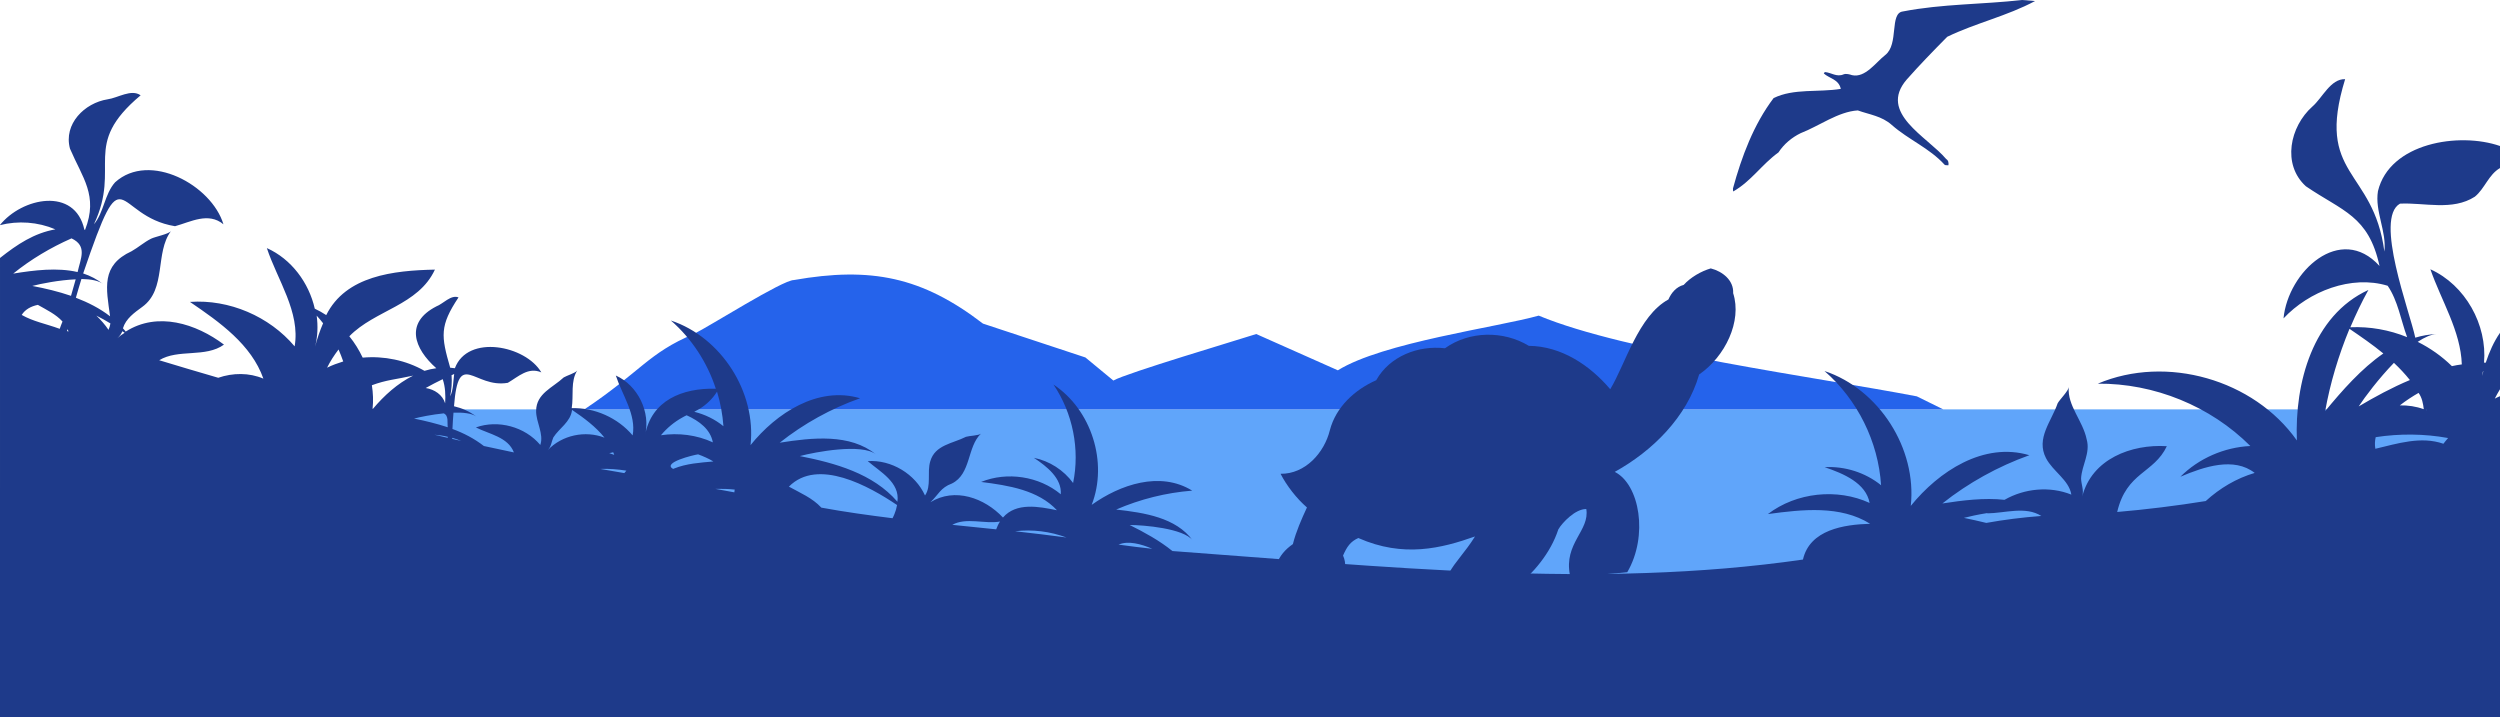
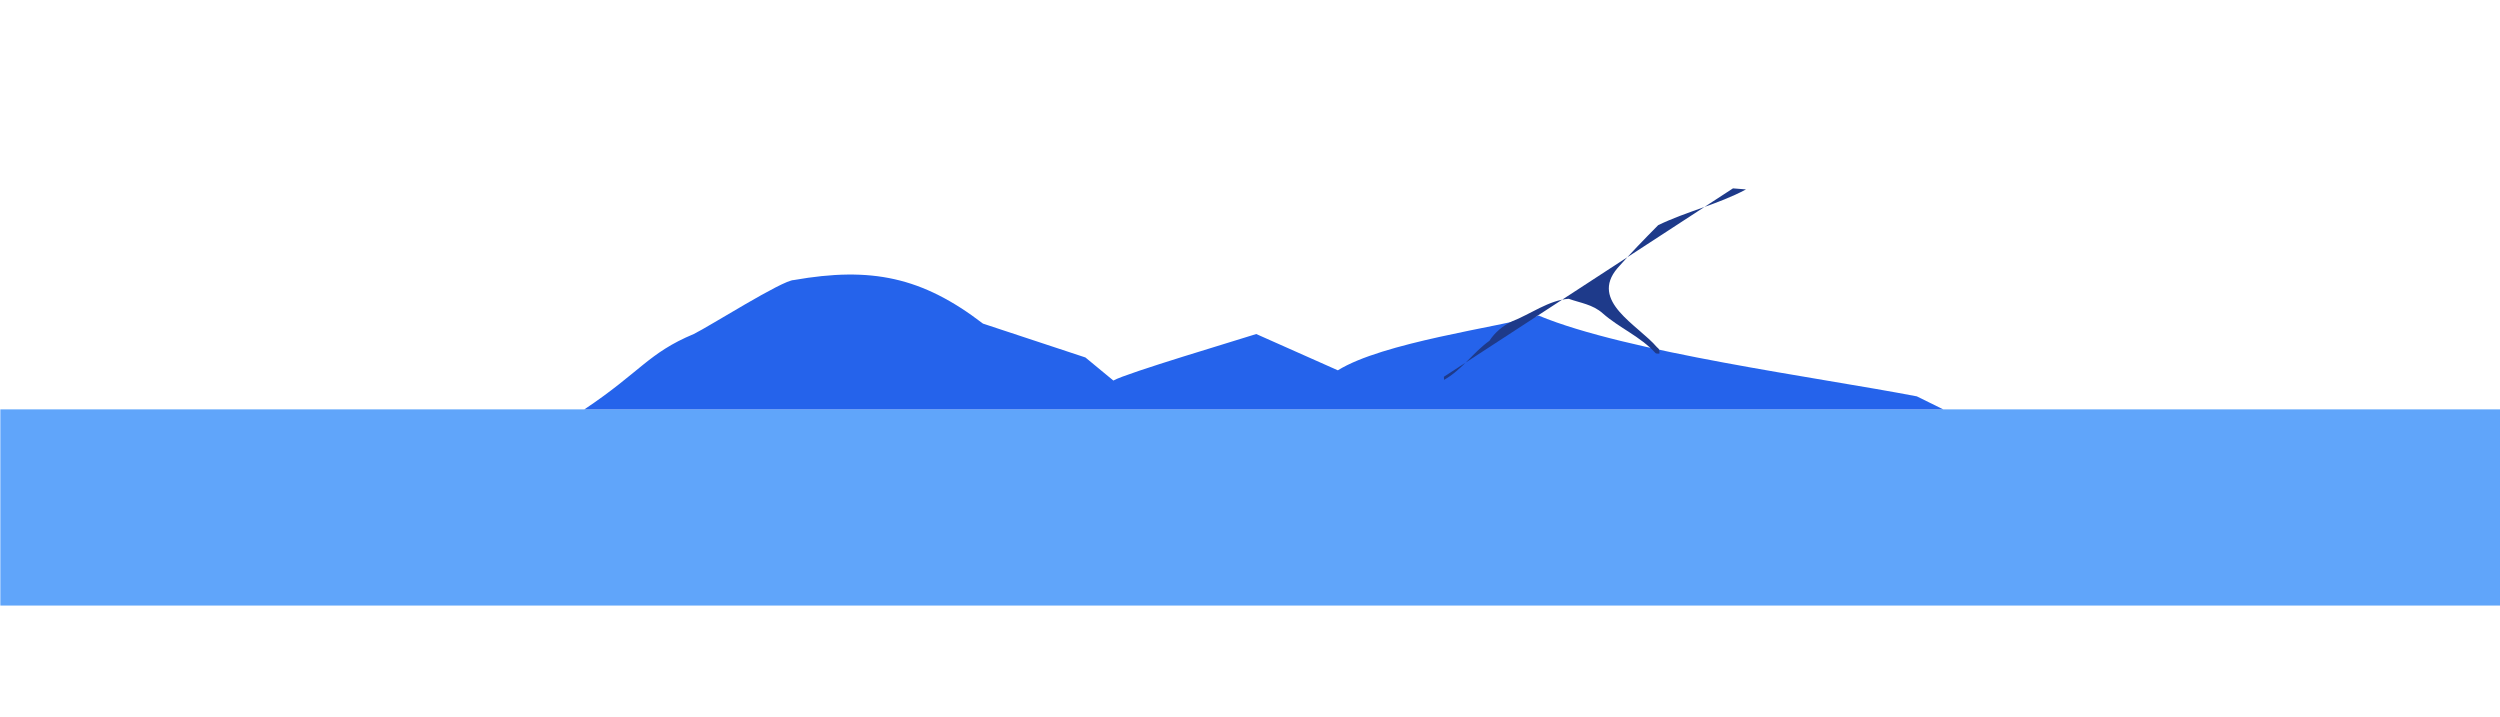
<svg xmlns="http://www.w3.org/2000/svg" viewBox="0 0 1440 413">
  <path fill="#60A5FA" d="M.2 235.8h1440v113H.2z" />
  <path fill="#2563EB" d="M1104.1 228.3c-57.2-11-167-25.4-217.8-46.5-23.9 6.7-90 15.5-115.7 31.5l-47-20.9c-9.5 3.1-75.2 22.6-82.3 26.8l-16.1-13.3-59-19.5c-35.1-26.9-64.4-32.9-108.9-25.1-6.6 0-48.5 26.6-57.7 31.1-26.1 10.9-30.8 21.9-63 43.4h782.7l-15.2-7.5z" />
-   <path fill-rule="evenodd" clip-rule="evenodd" fill="#1E3A8A" d="M998.3 168.9c.4-7.5-6.2-12.6-12.9-14.3-5.5 1.6-11.6 5.1-15.6 9.5-4.2 1.1-7.1 4.5-8.8 8.4-17.3 9.4-24.8 37.3-33.5 51.7-11.8-13.9-28.2-24.8-46.9-25-14.7-8.9-34.3-8.6-48.3 1.4-15.4-1.8-31.9 4.6-39.6 18.4-12.4 5.5-23.2 15.4-26.7 28.8-3.2 13-14.2 25.3-28.4 25.1 3.5 6.9 9.4 14.4 15.2 19.4-3.1 6.7-6.3 13.9-8.1 21.1-9 6.2-12.8 15.3-9.6 28.2 11.1 3.5 46.7-2.8 38.5-21.6 2.2-5.1 4.3-8.1 8.8-10.1 26 11.5 48 5.9 67.2-.9-11.1 17.9-23.8 22.9-14.2 45.1 12.9 6 28.5 3.9 40.9-2.4.6-4.5-1.2-9.2-4.1-12.5 11-9 20.9-20.5 25.4-34.3 2.3-3.9 9.8-11.8 16.1-11.7 2.1 12.5-13.1 19.7-9.4 38.1 12.1.6 33-1.7 33-1.7 12.2-20.9 7.2-50.5-7.2-57.8 21.7-12 41.6-31.6 48.6-56.1 15-10.3 24.8-30.7 19.6-46.8z" />
-   <path fill="#1E3A8A" d="M998.2 108.5c5-18.3 11.9-36.8 23.4-52 11.6-5.7 25.8-3.2 38.7-5.3-1.2-5.6-6.7-6-9.8-8.9.2-.3.4-.5.6-.8 3.8.3 6.8 3.1 10.9 1.3 1.4-.5 3.3 0 4.8.5 7.6 1.7 13.7-7.4 19.1-11.6 8-6.2 2.3-24.2 10.2-25.1 22.6-4.4 45.9-4 68.6-6.6l7.5.6c-16 8.6-34.3 12.7-50.6 20.6-8 8.1-15.9 16.2-23.4 24.7-16.4 19.2 11.8 32.7 22.8 45.7 1.3.8 1.5 2.2 1.3 3.6-.8-.1-1.8.1-2.2-.3-8.7-9.6-20.9-14.5-30.4-22.9-5.8-5.2-13-6-19.6-8.4-11.3.7-22.3 9-32.9 13.1-5.1 2.5-9.6 6.2-12.8 11.1-9.5 6.8-15.8 16.7-26.1 22.5-.1-.6-.1-1.2-.1-1.8z" />
-   <path fill="#1E3A8A" d="M1440 84.1c-23.6-8.2-63.6-1.8-70.3 26-1.9 11.6 5.1 23.2 3.7 34.8-6.3-48.1-40-43-22.6-99.3-8.4-.3-13.1 10.8-18.9 15.8-12.9 11.5-17.6 33.3-3.7 45.9 21.1 14.4 36.1 16.9 42.4 45.9-22.5-24.8-52.7 3.2-55.3 30.2 14.6-15.6 39.1-25.2 60-18.8 5.9 8.6 7.6 19.8 11.2 29.6-10.3-4.2-21.5-6.2-32.7-5.7 3.1-7.3 6.5-14.5 10.4-21.5-32.2 14.8-42.5 53.8-41.2 86.7-24.8-35.1-75.1-49.5-114.7-32.7 32.5-.3 64.9 12.9 87.9 35.9-15 .7-29.7 7.1-40.3 17.7 13.8-5.9 30.9-11.5 42.8-2.2-10.5 3.1-20.1 8.8-28.2 16.2-16.7 2.7-34.6 4.9-51 6.3 5.4-23.1 21.1-22.1 28.6-37.9-20.5-1.3-43.2 7.4-48.7 28.9 1-3.7-.6-6.7-.7-10.3.4-7.7 5.5-14.7 3.2-22.6-2.1-10.5-11.2-19.4-10.3-30-.2 2.2-5.2 7.1-6.4 9.3-3.6 10.5-12.6 20.2-6.7 31.6 4 7.7 13.2 12.5 14.6 21-12.4-5-27-3.6-38.5 3-11.6-1.3-24.2.3-35.8 2.1 15-11.9 32-21.3 50.1-27.8-26.3-7.8-52.2 9.3-68.3 29.2 3.6-33-18.2-67.2-49.7-77.7 19 16.5 31 40.7 32.6 65.8-9-7.3-20.9-11.1-32.5-10.4 11 3.7 23.8 9.2 25.9 20.6-18.7-8.6-42.2-6.1-58.6 6.4 20-2.7 41.8-5.1 58.9 5.6-15 .4-34.8 3.4-38.7 20.6-119.5 17.3-243.3 3.8-363.2-4.9-7.5-6.1-16.2-10.8-24.6-15 7.9 0 31.1 1.9 36.3 8.9-9.6-13.2-27.9-16-44.1-17.8 13.9-6 28.7-9.7 43.8-10.9-18.5-11.4-41.5-3.5-57.9 8.2 9.5-24.4-.1-54.8-22-69.3 11.1 16.4 15.3 37.3 11.3 56.7-5.4-7.4-13.6-12.7-22.6-14.5 7.6 5 16.2 11.9 15.5 21-12.5-10.4-30.9-13.2-45.9-7.1 15.8 2 32.9 4.7 43.7 16.3-10.3-2.1-23.4-4.7-31.1 4.2-10.6-11.3-27.8-17.5-41.8-8.8 4.6-4.3 5.8-8.4 12.4-10.8 11.1-5.5 8.7-21.1 16.7-28.7-1.3 1.1-6.7 1.2-8.6 1.8-7.6 3.9-17.9 4.6-20.6 14.2-1.9 6.4.8 14.1-3 19.6-5.6-12.4-19.4-20.7-33-19.8 7.2 6.2 18.7 12.3 17.1 23.4-14-16.3-36-22.3-56.2-26.3 8.9-2.4 35.8-7.4 43.8-1-14.9-12-36.4-9.7-55.4-6.7 13.9-11 29.6-19.7 46.3-25.6-24.3-7.2-48.3 8.6-63.1 27 3.4-30.5-16.8-62.1-45.9-71.8 12 10.4 21 24.2 25.9 39.3-19.3-.5-37.2 6.7-40.8 27 3.4-13.5-4.1-28.9-16.8-34.6 3.6 11.1 11.9 22.5 9.7 34.5-8.5-10.1-21.9-16.1-35.1-15.7 1.2-7.3-.8-15.5 3.2-21.7-.9 1.4-6.2 3-7.8 4-6.3 5.9-15.8 9.2-15.9 19.2-.1 6.7 4.6 13.3 2.4 19.7-8.8-10.5-24.3-14.7-37.1-10.1 7.7 3.9 18.5 5.5 21.9 14.4-5.8-1.2-11.6-2.5-17.3-3.7-5.4-4.2-11.7-7.5-18.1-9.8.1-3.1.4-6.3.6-9.4 5.4-.2 10.4.3 13.1 2.2-3.9-3-8.2-4.8-12.8-5.9 2.6-33.6 11.5-10.1 31-13.5 6-3.5 11.8-9.3 19.3-6-9-15.5-42.4-22.2-49.8-2.4l-2.7-.3c-5.3-18.3-6.1-24.1 4.8-40.5-4.4-1.7-8.8 3.7-12.8 5.2-18.2 9.4-12.9 24.2 0 35.6-2.3.3-4.5.8-6.8 1.5-10.7-6.1-23.3-8.7-35.6-7.6-2.1-4.4-4.6-8.5-7.7-12.3 14.8-15.2 39.7-17.7 49.3-38.4-23.8.5-51.3 3.5-62.6 26.2-2.1-1.4-4.3-2.6-6.6-3.7-3.4-15-13.5-28.6-27.6-34.9 6 18.2 19.4 36.9 16 56.6-14.6-17.3-37.7-27.2-60.3-25.6 17.2 11.7 35.4 24.6 42.3 44.2-8.2-3.5-17.6-3.4-26-.5-11.9-3.5-23.3-6.8-34-10.1 10.9-6.7 26.7-1.3 37.3-9-16.1-12.1-38.3-19.2-56.6-7.5-.5-.6-1-1.3-1.6-1.9 1.7-5.6 6.6-9 11.1-12.3 14.2-10.2 7.2-31.3 16.6-43.7-1.5 1.8-9.1 3.2-11.5 4.4-4 2-7.3 5-11.2 7.2-17.8 8.2-14.6 21.3-12.4 37.5-5.9-4.6-12.7-8-19.7-10.7 1-3.6 2.1-7.2 3.2-10.8 5.4.1 10 .9 12.6 3-3.5-2.8-7.4-4.8-11.6-6.2 24.3-71.4 17-33.1 52.9-27.2 9.1-2.5 19.2-8.3 27.9-1.1-6.8-22.6-42.6-42.1-62.4-24.2-6.1 6.8-6.4 17.3-12.2 24.2C70 95.5 46.4 83.9 81 54.9c-5.4-3.8-13.1 1.5-19 2.3-13.3 2.1-25.5 14.2-21.7 28.4 7.2 16.9 16.4 27 8.7 46.8-.1 0-.2-.1-.4-.1-5.4-24.8-35.9-18.6-48.7-2.6 10.5-2.7 21.9-1.9 32 2.4-12.3 2.2-21.9 8.6-31.9 16.5V413h1440V228.2c-1 .4-2 .9-3 1.4.9-1.8 1.9-3.6 3-5.4v-32.5c-3.6 5.2-6.2 11.1-8.2 17.2h-1c1.9-21.9-10.8-44.7-30.9-53.8 6.2 17.9 17.5 35.6 18.1 54.8-1.9.3-3.8.5-5.7 1-5.8-5.7-12.5-10.4-19.7-14 3.9-2.6 7.7-4.3 10.9-4.5-4.3.2-8.4.9-12.3 2.1-3.1-14.9-23.8-68.8-8.8-77.2 14-.7 30.2 4.3 43.1-4 5.7-4.6 7.9-12.7 14.5-16.5V84.1zM41.2 137.3c9.3 4.4 5.2 11.6 3.5 19.4-11.7-2.7-24.9-1.1-37.1.9 10.3-8.3 21.6-15 33.6-20.3zm-6.8 52.1c-8.6-3.1-15.2-4.2-21.9-8 2-3.2 5.4-5 9.3-5.8 4.9 2.8 10.4 5.4 14.2 9.6-.6 1.4-1.1 2.8-1.6 4.2zm4.2 1.3c.1-.4.2-.7.3-1.1.2.5.4.9.6 1.3-.3 0-.6-.1-.9-.2zm2.3-20.3c-7.3-2.5-14.9-4.3-22.3-5.7 4.9-1.3 15.5-3.4 25-3.8-.9 3.2-1.8 6.4-2.7 9.5zM62.5 190c-2-3-4.4-5.7-7-8.2 2.8 1.4 5.5 2.9 8.1 4.5-.2 1.3-.6 2.5-1.1 3.7zm5.1 4.8c1.4-1.2 2.2-2.5 2.9-4 .4.3.8.6 1.3.9-1.5.9-2.9 1.9-4.2 3.1zm113.9 4.8c1.5-5.8 1.7-11.9.9-17.8 1.3 1.4 2.5 2.9 3.7 4.4-1.9 4.4-3.4 8.9-4.6 13.4zm6.9 12.2c1.8-3.7 4.1-7.2 6.6-10.5 1 2.3 1.9 4.6 2.7 6.9-3.2 1-6.3 2.1-9.3 3.6zm66.6 6.6c1.5 4.4 1.7 9.2 1.4 13.9-1.5-4.9-6.1-8-11.2-8.8 3.2-1.8 6.5-3.5 9.8-5.1zm-17.1-2c-9 4.5-16.6 11.4-23.1 19.1-.1 0-.1-.1-.2-.1.5-4.5.3-9-.4-13.5 8.4-3.1 13.5-3.3 24.1-5.6-.2 0-.3.1-.4.1zm20 35.8c-2.5-.6-5.1-1.2-7.7-1.8 2.7.2 5.3.6 7.7 1.2v.6zm-19.4-11.1c3.4-.9 10.2-2.3 17.1-3 3 1.4 1.9 5.3 2.3 8-6.4-2.1-13-3.7-19.4-5zm21.6-25c.5-.2 1-.4 1.5-.7-.6 4.4-.4 9-2.3 12.9.8-4 1.1-8.1.8-12.2zm.4 36.7v-.6c1.9.5 3.4 1.1 5.2 1.8-1.6-.4-3.4-.8-5.2-1.2zm92.7 7.7l.6 1.5c-1-.4-1.9-.7-2.9-1 .8-.1 1.5-.3 2.3-.5zm-37.7-1.2c2.1-2.2 2.1-4.8 3.2-7.3 3.4-5.4 10-8.9 10.8-15.9 6.8 4.6 13.7 9.7 18.7 16-11.1-4.3-24.5-1.5-32.7 7.2zm44.1 13.2c-4.7-.9-9.3-1.5-13.9-2.4 5-.2 10.1.2 15.1 1-.5.5-.8.9-1.2 1.4zm43.5-37.1c4-2.5 7.4-5.8 9.9-9.8 2 6.5 3.2 13.1 3.7 19.9-4.9-4-10.7-6.8-16.8-8.3 1.1-.6 2.2-1.2 3.2-1.8zm-10.1 5.1c.8-.5 1.7-.9 2.5-1.3 7.3 3.3 13.7 8.1 15.1 15.6-9.3-4.3-19.8-5.6-29.9-4.1 3.4-4.1 7.6-7.6 12.3-10.2zm-4.8 29.4c-.2.1-.4.2-.5.2-6.5-3.6 11.6-8 14.4-8.4 3 1.1 6 2.4 8.8 4.1-7.7.7-15.6 1.2-22.7 4.1zm34.8 13.7c-3.6-.7-7.3-1.3-10.9-2 3.7-.1 7.4 0 11.1.4-.1.6-.2 1.1-.2 1.6zm92.2 12.5c-.3.8-.7 1.6-1.1 2.4-13.6-1.7-27.4-3.6-41-6.1-5.2-5.6-12.2-8.5-18.7-12.1 16.6-16.8 46.3-.2 62.3 10.6-.3 1.8-.8 3.5-1.5 5.2zm58.6 8.8c-8.4-.9-16.9-1.7-25.3-2.6 8.1-4.5 18.8-.3 27.5-1.9-.9 1.3-1.6 2.9-2.2 4.5zm10.9 1.1c10-1.2 20.2.1 29.6 3.6-9.8-1.3-19.7-2.5-29.6-3.6zm59.6 7.7c5.4-2.4 13-.4 19.4 2.4-6.5-.7-13-1.5-19.4-2.4zm499.8-12.5c-4.3-1.1-8.7-2-12.9-2.9 3-.8 8-1.9 13.6-2.8-.1.1-.2.1-.2.2 10.2-.1 22.1-4.3 31.2 1.5-10.9.8-21.7 2.2-31.7 4zm286.1-87.3h.2c-.2.9-.5 1.7-.7 2.6.1-.9.3-1.8.5-2.6zm-90.9 22.9c2.9-16.2 7.7-32.1 14-47.4 6.6 4.5 13.3 9.1 19.5 14.2-12.6 8.7-23.6 21.2-33.5 33.2zm68.1 18.8c-12.9-4.5-26.5-.1-39.2 2.9-.4-2.3-.3-4.5.2-6.7 13.8-2.1 28-2 41.7.5-.9 1.1-1.9 2.2-2.7 3.3zm-9.6-19.6c0 .1.1.2.1.3-.1 0-.2-.1-.3-.1 0-.1.1-.2.2-.2zm-4.7-9.7c2 2.8 2.6 6.1 3 9.4-4.4-1.6-9.1-2.3-13.8-2.2 3.6-2.8 7.3-5.2 10.8-7.2zm-34.5 7.8c3.6-5.5 11.5-16 20.3-25.1 3.3 3.1 6.4 6.4 9.2 9.9-10.3 4.3-20.2 9.7-29.5 15.2z" />
+   <path fill="#1E3A8A" d="M998.2 108.5l7.5.6c-16 8.6-34.3 12.7-50.6 20.6-8 8.1-15.9 16.2-23.4 24.7-16.4 19.2 11.8 32.7 22.8 45.7 1.3.8 1.5 2.2 1.3 3.6-.8-.1-1.8.1-2.2-.3-8.7-9.6-20.9-14.5-30.4-22.9-5.8-5.2-13-6-19.6-8.4-11.3.7-22.3 9-32.9 13.1-5.1 2.5-9.6 6.2-12.8 11.1-9.5 6.8-15.8 16.7-26.1 22.5-.1-.6-.1-1.2-.1-1.8z" />
</svg>